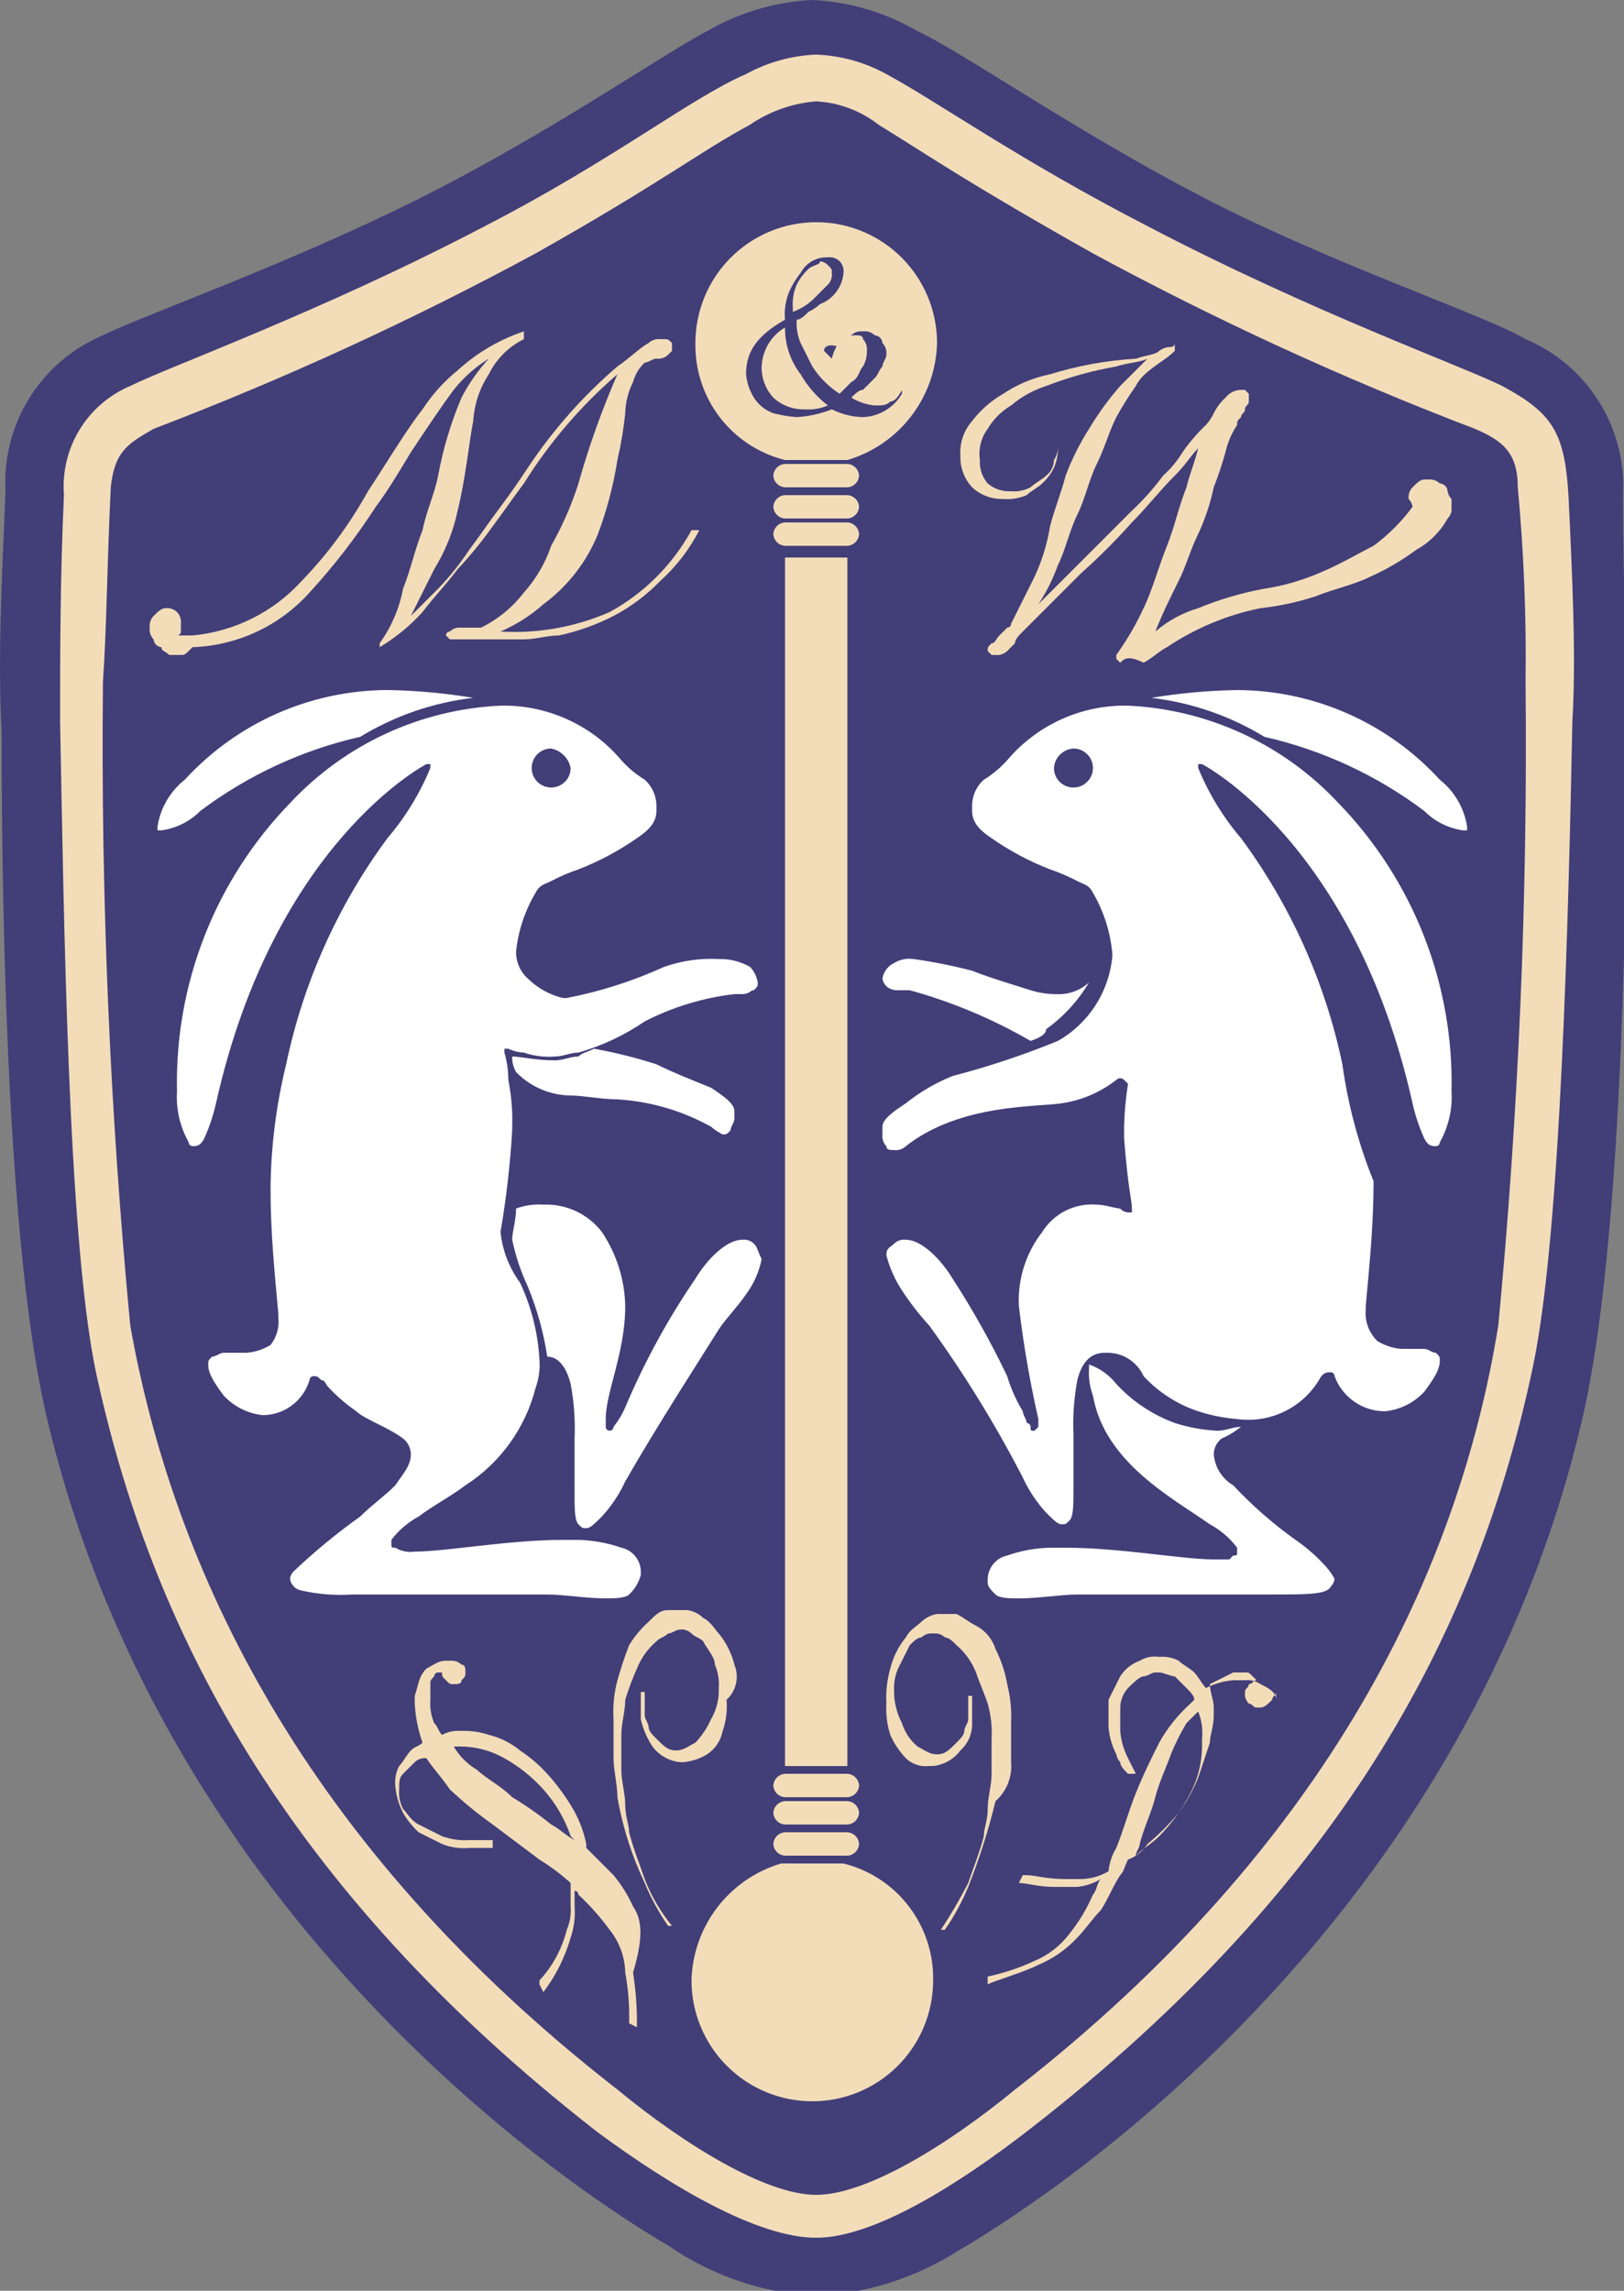
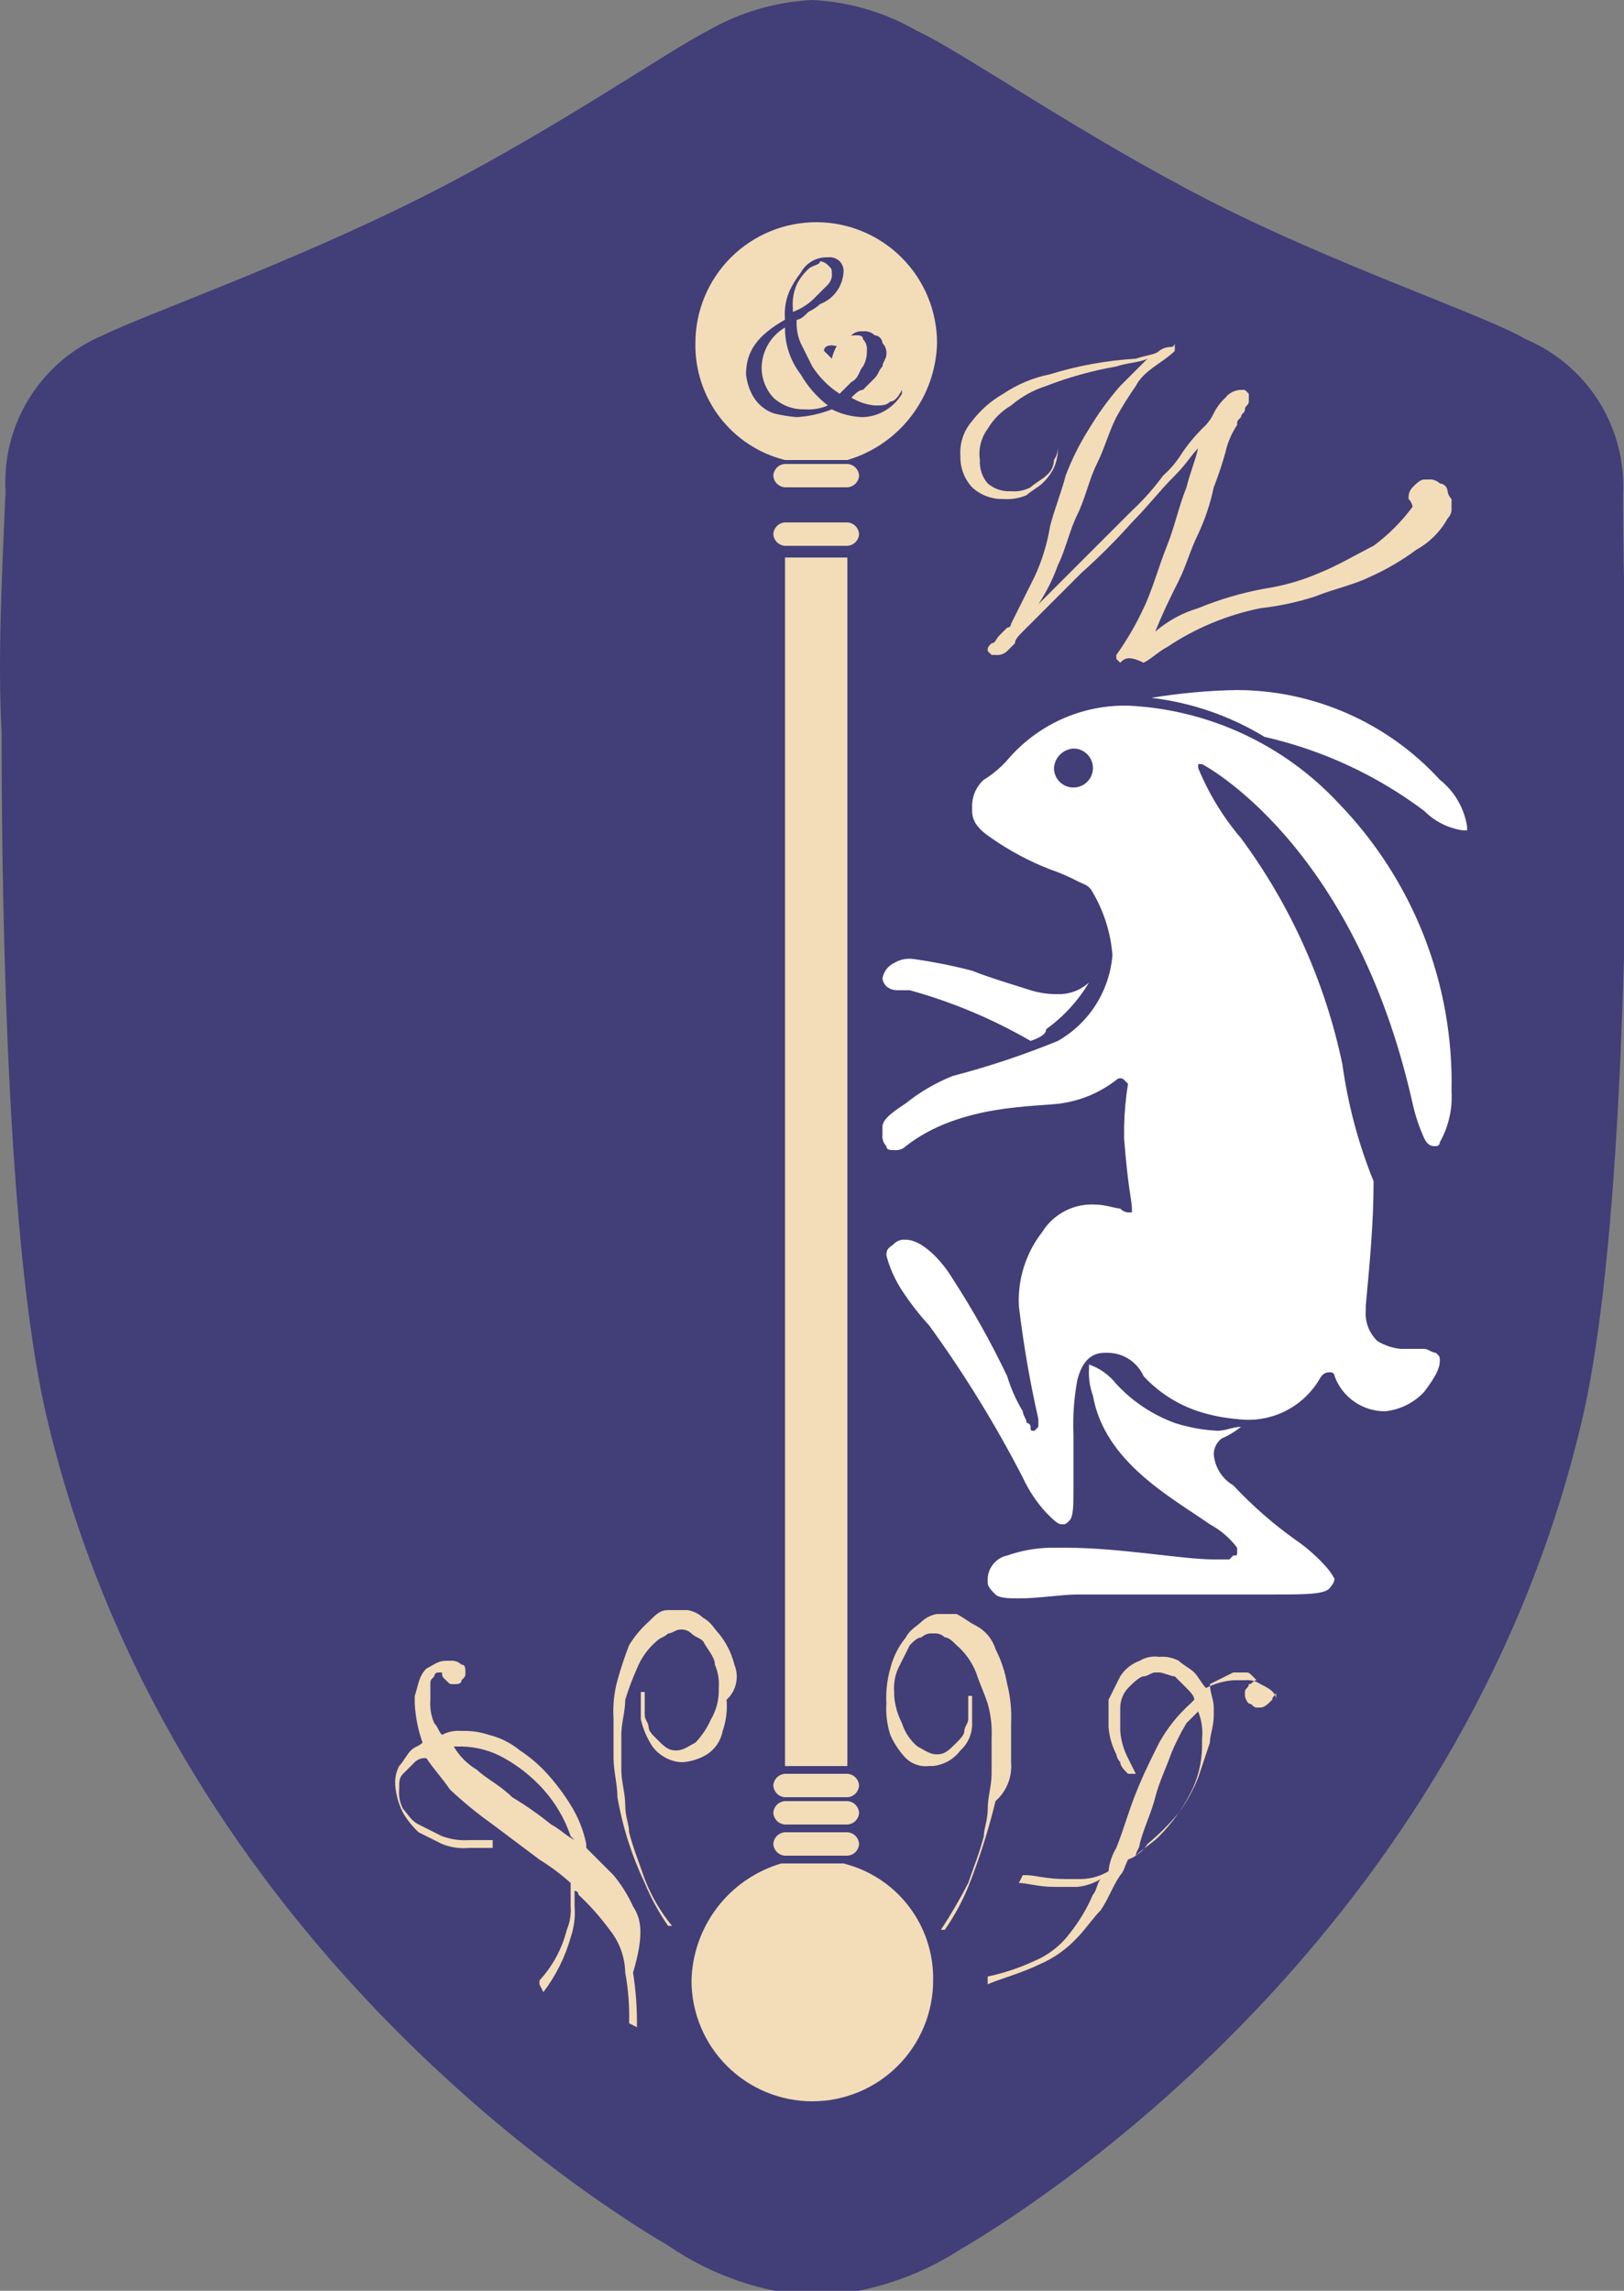
<svg xmlns="http://www.w3.org/2000/svg" width="39" height="55" viewBox="0 0 39 55" fill="none">
  <rect x="0" y="0" width="39" height="55" fill="#808080" stroke="none" />
  <g clip-path="url(#clip0_691_3753)">
    <path d="M19.601 55.13C20.834 55.063 22.027 54.676 23.064 54.007C25.779 52.416 35.326 45.864 38.041 33.883C38.883 30.046 39.07 22.838 39.07 17.69C39.07 15.912 38.977 14.134 38.977 11.887C39.02 11.098 38.819 10.315 38.4 9.644C37.981 8.974 37.365 8.45 36.636 8.143C35.7 7.582 32.05 6.365 28.961 4.774C25.872 3.182 23.064 1.217 22.035 0.749C21.265 0.3 20.398 0.043 19.508 0C18.617 0.043 17.75 0.3 16.98 0.749C16.044 1.217 13.236 3.182 10.054 4.774C6.872 6.365 3.408 7.582 2.472 8.05C1.744 8.356 1.128 8.88 0.709 9.551C0.29 10.221 0.089 11.004 0.132 11.794C0.039 14.04 -0.055 15.818 0.039 17.597C0.039 22.745 0.226 29.952 1.068 33.79C3.783 45.77 13.33 52.322 16.044 53.914C17.097 54.636 18.327 55.057 19.601 55.13Z" fill="#423E78" />
-     <path d="M15.108 38.283C15.015 38.376 14.734 38.376 14.547 38.376C14.079 38.376 13.517 38.283 13.143 38.283H8.463C8.055 38.31 7.645 38.279 7.246 38.189C7.175 38.179 7.109 38.146 7.059 38.095C7.008 38.045 6.975 37.979 6.965 37.908C6.972 37.836 7.005 37.77 7.059 37.721C7.558 37.248 8.09 36.81 8.65 36.411C8.931 36.13 9.212 35.943 9.492 35.662C9.68 35.381 9.867 35.194 9.867 34.913C9.865 34.841 9.848 34.769 9.815 34.705C9.783 34.64 9.737 34.583 9.68 34.539C9.305 34.258 8.744 34.071 8.556 33.883C8.319 33.72 8.099 33.532 7.901 33.322C7.808 33.228 7.808 33.135 7.714 33.135C7.62 33.041 7.62 33.041 7.527 33.041C7.502 33.041 7.478 33.051 7.461 33.068C7.443 33.086 7.433 33.11 7.433 33.135C7.361 33.377 7.213 33.59 7.011 33.742C6.809 33.894 6.563 33.976 6.31 33.977C5.952 33.939 5.619 33.773 5.374 33.509C5.093 33.135 5 32.947 5 32.76C5 32.667 5 32.667 5.093 32.573C5.187 32.573 5.28 32.479 5.374 32.479H5.936C6.134 32.46 6.326 32.396 6.497 32.292C6.643 32.107 6.711 31.872 6.684 31.637V31.543C6.591 30.514 6.497 29.578 6.497 28.548C6.505 27.539 6.631 26.534 6.872 25.553C7.283 23.589 8.113 21.738 9.305 20.124C9.735 19.62 10.083 19.052 10.335 18.439V18.346H10.241C10.241 18.346 6.591 20.218 5.187 26.489C5.122 26.779 5.028 27.061 4.906 27.331C4.812 27.519 4.719 27.519 4.625 27.519C4.6 27.519 4.576 27.509 4.559 27.491C4.541 27.474 4.532 27.45 4.532 27.425C4.322 27.055 4.225 26.632 4.251 26.208C4.221 24.931 4.446 23.662 4.912 22.472C5.378 21.283 6.076 20.199 6.965 19.282C8.28 17.871 10.094 17.032 12.02 16.942C12.57 16.93 13.117 17.042 13.619 17.269C14.121 17.495 14.566 17.831 14.921 18.252C15.084 18.435 15.274 18.593 15.483 18.72C15.574 18.803 15.647 18.904 15.695 19.017C15.744 19.13 15.767 19.252 15.764 19.375V19.469C15.764 19.75 15.576 19.937 15.296 20.124C14.859 20.429 14.388 20.68 13.892 20.873C13.666 20.949 13.447 21.043 13.236 21.154C13.049 21.247 12.956 21.247 12.862 21.435C12.607 21.863 12.447 22.342 12.394 22.839C12.39 22.962 12.414 23.084 12.462 23.197C12.511 23.31 12.583 23.411 12.675 23.494C12.908 23.723 13.199 23.885 13.517 23.962H13.611C14.417 23.805 15.203 23.554 15.951 23.213C16.371 23.066 16.816 23.002 17.261 23.026C17.523 23.019 17.782 23.084 18.01 23.213C18.109 23.316 18.174 23.447 18.197 23.587C18.197 23.681 18.197 23.681 18.104 23.775C18.01 23.775 18.01 23.868 17.823 23.868H17.636C16.885 23.956 16.155 24.178 15.483 24.523C14.996 24.856 14.459 25.109 13.892 25.272C13.704 25.272 13.517 25.366 13.33 25.366C13.076 25.387 12.822 25.355 12.581 25.272C12.451 25.267 12.324 25.235 12.207 25.179H12.113V25.272C12.176 25.485 12.207 25.706 12.207 25.927C12.281 26.297 12.312 26.674 12.3 27.051V27.144C12.252 27.96 12.158 28.772 12.02 29.578C12.065 30.018 12.226 30.438 12.488 30.795C12.764 31.382 12.923 32.018 12.956 32.667C12.971 32.889 12.939 33.112 12.862 33.322C12.617 34.287 12.014 35.123 11.177 35.662C10.803 35.943 10.428 36.13 10.054 36.411C9.798 36.549 9.574 36.74 9.399 36.972V37.066C9.399 37.159 9.399 37.159 9.492 37.159C9.633 37.244 9.798 37.278 9.96 37.253C10.709 37.253 12.207 36.972 13.517 36.972H13.892C14.242 36.981 14.59 37.044 14.921 37.159C15.051 37.187 15.167 37.258 15.252 37.36C15.337 37.461 15.385 37.589 15.389 37.721V37.815C15.341 37.994 15.243 38.156 15.108 38.283ZM4.438 18.72C4.086 18.999 3.852 19.4 3.783 19.843V19.937H3.876C4.231 19.888 4.56 19.723 4.812 19.469C5.952 18.613 7.26 18.006 8.65 17.691C9.477 17.187 10.403 16.867 11.364 16.755C10.684 16.642 9.995 16.579 9.305 16.567C8.389 16.571 7.484 16.764 6.646 17.134C5.808 17.505 5.057 18.045 4.438 18.72ZM15.764 25.553C15.273 25.395 14.773 25.27 14.266 25.179C14.079 25.272 13.985 25.272 13.892 25.366C13.704 25.366 13.517 25.459 13.33 25.459C12.862 25.459 12.488 25.366 12.3 25.366C12.296 25.497 12.329 25.627 12.394 25.74C12.564 25.916 12.768 26.056 12.993 26.152C13.218 26.249 13.46 26.3 13.704 26.302C13.985 26.302 14.453 26.395 14.828 26.395C15.616 26.443 16.384 26.667 17.074 27.051C17.159 27.125 17.254 27.187 17.355 27.238C17.448 27.238 17.448 27.238 17.542 27.144C17.542 27.051 17.636 26.957 17.636 26.863V26.676C17.636 26.489 17.355 26.302 17.074 26.115C16.606 25.927 16.138 25.74 15.764 25.553ZM18.104 29.859C18.067 29.823 18.022 29.796 17.974 29.78C17.925 29.764 17.874 29.759 17.823 29.765C17.448 29.765 16.98 30.233 16.7 30.701C16.036 31.672 15.472 32.707 15.015 33.79C14.943 33.958 14.848 34.115 14.734 34.258C14.734 34.283 14.724 34.306 14.707 34.324C14.689 34.342 14.665 34.351 14.64 34.351C14.616 34.351 14.592 34.342 14.574 34.324C14.557 34.306 14.547 34.283 14.547 34.258V34.071C14.547 33.415 15.015 32.479 15.015 31.356C15.002 30.722 14.807 30.105 14.453 29.578C14.289 29.364 14.075 29.193 13.831 29.079C13.587 28.965 13.319 28.912 13.049 28.923C12.827 28.907 12.603 28.939 12.394 29.016C12.394 29.297 12.3 29.578 12.3 29.765C12.381 30.153 12.506 30.53 12.675 30.888C12.898 31.429 13.055 31.995 13.143 32.573C13.424 32.573 13.611 32.854 13.704 33.228C13.785 33.66 13.817 34.1 13.798 34.539V35.849C13.798 36.223 13.798 36.504 13.892 36.598C13.985 36.691 13.985 36.691 14.079 36.691C14.172 36.691 14.266 36.598 14.453 36.411C14.683 36.161 14.873 35.877 15.015 35.568C15.764 34.258 16.793 32.667 17.261 31.918C17.448 31.637 17.729 31.356 17.916 31.075C18.102 30.826 18.229 30.538 18.291 30.233C18.197 30.046 18.197 29.952 18.104 29.859ZM13.236 17.971C13.144 17.971 13.053 17.999 12.976 18.05C12.899 18.102 12.839 18.175 12.804 18.26C12.768 18.346 12.759 18.44 12.777 18.531C12.795 18.622 12.84 18.705 12.905 18.77C12.971 18.836 13.054 18.88 13.145 18.898C13.236 18.916 13.33 18.907 13.415 18.872C13.501 18.836 13.574 18.776 13.626 18.699C13.677 18.622 13.704 18.532 13.704 18.439C13.681 18.324 13.624 18.218 13.541 18.135C13.457 18.052 13.352 17.995 13.236 17.971Z" fill="white" />
    <path d="M24.749 24.992C23.838 24.464 22.863 24.055 21.847 23.775H21.567C21.465 23.78 21.364 23.747 21.286 23.681C21.235 23.631 21.202 23.565 21.192 23.494C21.205 23.414 21.237 23.338 21.286 23.272C21.335 23.207 21.399 23.155 21.473 23.12C21.613 23.035 21.779 23.002 21.941 23.026C22.414 23.093 22.883 23.186 23.345 23.307C23.813 23.494 24.468 23.681 24.749 23.775C24.961 23.841 25.182 23.872 25.404 23.869C25.681 23.876 25.949 23.775 26.153 23.588C25.89 24.029 25.54 24.411 25.123 24.711C25.123 24.805 25.03 24.898 24.749 24.992ZM32.237 25.553C31.826 23.59 30.995 21.738 29.803 20.125C29.373 19.621 29.026 19.052 28.774 18.44V18.346H28.867C28.867 18.346 32.518 20.218 33.922 26.489C33.986 26.779 34.08 27.061 34.203 27.332C34.296 27.519 34.39 27.519 34.483 27.519C34.508 27.519 34.532 27.509 34.55 27.492C34.567 27.474 34.577 27.45 34.577 27.425C34.786 27.055 34.883 26.633 34.858 26.209C34.887 24.932 34.662 23.662 34.196 22.473C33.73 21.284 33.032 20.199 32.143 19.282C30.829 17.872 29.015 17.032 27.089 16.942C26.538 16.931 25.992 17.042 25.49 17.269C24.988 17.496 24.543 17.832 24.187 18.253C24.024 18.436 23.835 18.593 23.626 18.721C23.534 18.803 23.462 18.904 23.413 19.017C23.365 19.131 23.341 19.253 23.345 19.376V19.47C23.345 19.75 23.532 19.938 23.813 20.125C24.249 20.429 24.721 20.681 25.217 20.873C25.442 20.95 25.661 21.044 25.872 21.154C26.059 21.248 26.153 21.248 26.247 21.435C26.514 21.892 26.674 22.404 26.715 22.933C26.68 23.357 26.543 23.766 26.315 24.125C26.087 24.484 25.774 24.782 25.404 24.992C24.581 25.329 23.737 25.61 22.877 25.834C22.472 25.996 22.094 26.217 21.754 26.489C21.473 26.677 21.192 26.864 21.192 27.051V27.238C21.186 27.289 21.191 27.341 21.207 27.389C21.223 27.438 21.25 27.482 21.286 27.519C21.286 27.613 21.379 27.613 21.473 27.613C21.524 27.619 21.575 27.614 21.624 27.598C21.672 27.581 21.717 27.555 21.754 27.519C23.064 26.489 24.936 26.583 25.498 26.489C25.976 26.419 26.427 26.225 26.808 25.928C26.82 25.915 26.835 25.905 26.851 25.898C26.867 25.892 26.884 25.888 26.902 25.888C26.919 25.888 26.936 25.892 26.953 25.898C26.969 25.905 26.983 25.915 26.995 25.928L27.089 26.021C27.034 26.362 27.003 26.706 26.995 27.051V27.332C27.089 28.549 27.183 28.829 27.183 29.017V29.11H27.089C27.017 29.104 26.95 29.07 26.902 29.017C26.808 29.017 26.527 28.923 26.34 28.923C26.082 28.901 25.824 28.951 25.593 29.066C25.361 29.182 25.167 29.359 25.03 29.578C24.635 30.084 24.436 30.716 24.468 31.357C24.576 32.269 24.732 33.175 24.936 34.071V34.258L24.843 34.352C24.749 34.352 24.749 34.352 24.749 34.258C24.749 34.233 24.739 34.21 24.721 34.192C24.704 34.175 24.68 34.165 24.655 34.165C24.655 34.071 24.562 33.977 24.562 33.884C24.402 33.62 24.276 33.337 24.187 33.041C23.802 32.234 23.365 31.452 22.877 30.701C22.596 30.233 22.128 29.765 21.754 29.765C21.703 29.759 21.651 29.764 21.603 29.78C21.554 29.797 21.51 29.824 21.473 29.859C21.379 29.953 21.286 29.953 21.286 30.14C21.364 30.439 21.491 30.723 21.66 30.982C21.855 31.28 22.075 31.562 22.315 31.825C23.155 32.983 23.906 34.203 24.562 35.475C24.704 35.783 24.893 36.068 25.123 36.318C25.311 36.505 25.404 36.598 25.498 36.598C25.591 36.598 25.591 36.598 25.685 36.505C25.779 36.411 25.779 36.13 25.779 35.756V34.446C25.76 34.007 25.791 33.567 25.872 33.135C25.966 32.761 26.153 32.48 26.527 32.48H26.621C26.8 32.484 26.974 32.539 27.123 32.639C27.272 32.738 27.39 32.878 27.463 33.041C27.822 33.428 28.273 33.718 28.774 33.884C29.077 33.982 29.392 34.045 29.71 34.071C30.093 34.123 30.483 34.062 30.832 33.896C31.181 33.73 31.474 33.465 31.675 33.135C31.769 32.948 31.863 32.948 31.956 32.948C31.981 32.948 32.005 32.958 32.022 32.975C32.04 32.993 32.05 33.017 32.05 33.041C32.141 33.29 32.307 33.504 32.525 33.655C32.743 33.806 33.002 33.886 33.267 33.884C33.625 33.846 33.957 33.68 34.203 33.416C34.483 33.041 34.577 32.854 34.577 32.667C34.577 32.574 34.577 32.574 34.483 32.48C34.39 32.48 34.296 32.386 34.203 32.386H33.641C33.442 32.367 33.25 32.303 33.079 32.199C32.979 32.103 32.902 31.986 32.853 31.857C32.805 31.727 32.786 31.588 32.798 31.45V31.357C32.892 30.327 32.986 29.391 32.986 28.361C32.621 27.46 32.37 26.517 32.237 25.553ZM34.577 18.721C34.929 19 35.162 19.401 35.232 19.844V19.938H35.139C34.784 19.888 34.455 19.724 34.203 19.47C33.063 18.613 31.755 18.007 30.365 17.691C29.538 17.187 28.612 16.868 27.651 16.755C28.331 16.642 29.02 16.579 29.71 16.568C30.626 16.571 31.531 16.764 32.369 17.135C33.206 17.505 33.958 18.045 34.577 18.721ZM25.217 37.16C24.866 37.168 24.519 37.231 24.187 37.347C24.058 37.375 23.941 37.446 23.857 37.547C23.772 37.649 23.723 37.776 23.719 37.909V38.002C23.719 38.096 23.813 38.19 23.907 38.283C24 38.377 24.281 38.377 24.468 38.377C24.936 38.377 25.498 38.283 25.872 38.283H30.552C31.395 38.283 31.863 38.283 31.956 38.096C32.007 38.045 32.04 37.98 32.05 37.909C31.975 37.771 31.88 37.645 31.769 37.534C31.571 37.324 31.351 37.136 31.114 36.973C30.572 36.587 30.071 36.148 29.616 35.662C29.484 35.584 29.372 35.476 29.29 35.345C29.209 35.215 29.16 35.067 29.148 34.913C29.149 34.841 29.167 34.77 29.199 34.705C29.232 34.64 29.278 34.584 29.335 34.539C29.503 34.467 29.66 34.372 29.803 34.258C29.616 34.258 29.429 34.352 29.242 34.352C28.892 34.335 28.546 34.272 28.212 34.165C27.677 33.968 27.195 33.648 26.808 33.229C26.639 33.013 26.412 32.851 26.153 32.761V32.854C26.138 33.077 26.17 33.3 26.247 33.51C26.527 35.101 28.119 35.943 29.055 36.598C29.311 36.736 29.534 36.928 29.71 37.16V37.254C29.71 37.347 29.71 37.347 29.616 37.347L29.523 37.441H29.148C28.399 37.441 26.902 37.16 25.591 37.16H25.217ZM25.779 17.972C25.871 17.972 25.962 17.999 26.038 18.051C26.116 18.102 26.175 18.175 26.211 18.261C26.246 18.346 26.256 18.44 26.238 18.531C26.219 18.622 26.175 18.705 26.109 18.771C26.044 18.836 25.961 18.881 25.87 18.899C25.779 18.917 25.685 18.908 25.599 18.872C25.514 18.837 25.441 18.777 25.389 18.7C25.338 18.623 25.311 18.532 25.311 18.44C25.318 18.318 25.37 18.204 25.456 18.118C25.543 18.032 25.657 17.98 25.779 17.972Z" fill="white" />
    <path d="M18.852 13.386H20.349V42.402H18.852V13.386Z" fill="#F3DDB9" />
    <path d="M18.852 43.806C18.779 43.801 18.71 43.771 18.658 43.719C18.607 43.667 18.576 43.598 18.571 43.525C18.576 43.452 18.607 43.383 18.658 43.331C18.71 43.279 18.779 43.248 18.852 43.244H20.35C20.423 43.248 20.492 43.279 20.544 43.331C20.595 43.383 20.626 43.452 20.631 43.525C20.626 43.598 20.595 43.667 20.544 43.719C20.492 43.771 20.423 43.801 20.35 43.806H18.852Z" fill="#F3DDB9" />
    <path d="M18.852 43.15C18.779 43.146 18.71 43.115 18.658 43.063C18.607 43.011 18.576 42.942 18.571 42.869C18.576 42.796 18.607 42.727 18.658 42.675C18.71 42.624 18.779 42.593 18.852 42.588H20.35C20.423 42.593 20.492 42.624 20.544 42.675C20.595 42.727 20.626 42.796 20.631 42.869C20.626 42.942 20.595 43.011 20.544 43.063C20.492 43.115 20.423 43.146 20.35 43.15H18.852Z" fill="#F3DDB9" />
    <path d="M18.852 44.554C18.779 44.55 18.71 44.519 18.658 44.467C18.607 44.415 18.576 44.346 18.571 44.273C18.576 44.2 18.607 44.131 18.658 44.079C18.71 44.027 18.779 43.996 18.852 43.992H20.35C20.423 43.996 20.492 44.027 20.544 44.079C20.595 44.131 20.626 44.2 20.631 44.273C20.626 44.346 20.595 44.415 20.544 44.467C20.492 44.519 20.423 44.55 20.35 44.554H18.852Z" fill="#F3DDB9" />
    <path d="M20.256 44.741C20.88 44.896 21.433 45.258 21.824 45.769C22.215 46.279 22.421 46.907 22.409 47.549C22.409 48.319 22.104 49.057 21.559 49.601C21.015 50.145 20.277 50.451 19.508 50.451C18.738 50.451 18 50.145 17.456 49.601C16.912 49.057 16.606 48.319 16.606 47.549C16.622 46.914 16.839 46.3 17.226 45.795C17.612 45.291 18.149 44.922 18.759 44.741H20.256Z" fill="#F3DDB9" />
-     <path d="M18.852 12.449C18.779 12.445 18.71 12.414 18.658 12.362C18.607 12.311 18.576 12.242 18.571 12.168C18.576 12.095 18.607 12.026 18.658 11.975C18.71 11.923 18.779 11.892 18.852 11.888H20.35C20.423 11.892 20.492 11.923 20.544 11.975C20.595 12.026 20.626 12.095 20.631 12.168C20.626 12.242 20.595 12.311 20.544 12.362C20.492 12.414 20.423 12.445 20.35 12.449H18.852Z" fill="#F3DDB9" />
    <path d="M18.852 13.105C18.779 13.1 18.71 13.069 18.658 13.018C18.607 12.966 18.576 12.897 18.571 12.824C18.576 12.751 18.607 12.682 18.658 12.63C18.71 12.578 18.779 12.547 18.852 12.543H20.35C20.423 12.547 20.492 12.578 20.544 12.63C20.595 12.682 20.626 12.751 20.631 12.824C20.626 12.897 20.595 12.966 20.544 13.018C20.492 13.069 20.423 13.1 20.35 13.105H18.852Z" fill="#F3DDB9" />
    <path d="M18.852 11.7C18.779 11.696 18.71 11.665 18.658 11.613C18.607 11.562 18.576 11.493 18.571 11.419C18.576 11.346 18.607 11.277 18.658 11.226C18.71 11.174 18.779 11.143 18.852 11.139H20.35C20.423 11.143 20.492 11.174 20.544 11.226C20.595 11.277 20.626 11.346 20.631 11.419C20.626 11.493 20.595 11.562 20.544 11.613C20.492 11.665 20.423 11.696 20.35 11.7H18.852Z" fill="#F3DDB9" />
-     <path d="M4.344 15.725H4.063C3.97 15.631 3.876 15.631 3.876 15.538C3.828 15.534 3.782 15.514 3.747 15.479C3.713 15.445 3.692 15.399 3.689 15.351C3.653 15.314 3.627 15.269 3.61 15.221C3.594 15.172 3.589 15.12 3.595 15.07C3.589 15.019 3.594 14.967 3.61 14.919C3.627 14.87 3.653 14.826 3.689 14.789C3.783 14.695 3.876 14.602 3.97 14.602C4.021 14.595 4.072 14.601 4.121 14.617C4.169 14.633 4.214 14.66 4.251 14.695C4.286 14.732 4.313 14.777 4.329 14.825C4.345 14.874 4.351 14.925 4.344 14.976V15.163C4.344 15.188 4.334 15.212 4.317 15.229C4.299 15.247 4.275 15.257 4.251 15.257H4.625C5.632 15.163 6.567 14.695 7.246 13.947C7.869 13.302 8.404 12.578 8.837 11.794C9.211 11.232 9.773 10.296 10.147 9.828C10.377 9.474 10.662 9.158 10.99 8.892C11.449 8.473 11.991 8.154 12.581 7.956V8.143C12.214 8.323 11.918 8.619 11.739 8.986C11.518 9.321 11.389 9.708 11.364 10.109C11.271 10.577 11.177 11.513 10.99 12.262C10.885 12.758 10.695 13.233 10.428 13.666L9.867 14.789L10.522 14.134C10.8 13.845 11.05 13.532 11.271 13.198C11.551 12.823 11.739 12.543 12.019 12.168C12.3 11.794 12.487 11.513 12.675 11.232C13.277 10.325 14.001 9.506 14.827 8.798C15.108 8.611 15.389 8.33 15.576 8.237C15.613 8.201 15.657 8.174 15.706 8.158C15.755 8.142 15.806 8.137 15.857 8.143H15.951C16.044 8.143 16.044 8.143 16.138 8.237V8.424L16.044 8.518C16.007 8.553 15.963 8.58 15.914 8.596C15.866 8.612 15.814 8.618 15.763 8.611C15.67 8.611 15.576 8.705 15.483 8.705C15.348 8.832 15.25 8.994 15.202 9.173C15.085 9.406 15.021 9.661 15.015 9.922C14.976 10.3 14.913 10.675 14.827 11.045C14.731 11.652 14.575 12.248 14.359 12.823C14.086 13.495 13.633 14.078 13.049 14.508C12.743 14.78 12.395 15.001 12.019 15.163C12.918 15.216 13.816 15.056 14.64 14.695C15.47 14.242 16.152 13.559 16.606 12.73H16.793C16.558 13.189 16.241 13.602 15.857 13.947C15.53 14.286 15.151 14.57 14.734 14.789C14.319 15.001 13.879 15.158 13.423 15.257C13.143 15.257 12.862 15.351 12.581 15.351H10.803L10.709 15.257C10.709 15.232 10.719 15.208 10.736 15.191C10.754 15.173 10.778 15.163 10.803 15.163C10.853 15.112 10.919 15.079 10.99 15.07H11.551C11.955 14.872 12.307 14.583 12.581 14.227C12.873 13.901 13.096 13.519 13.236 13.104C13.506 12.629 13.726 12.127 13.891 11.607C14.143 10.713 14.456 9.837 14.827 8.986C13.951 9.742 13.194 10.625 12.581 11.607C12.3 11.981 12.113 12.262 11.832 12.636C11.575 12.998 11.293 13.342 10.99 13.666C10.709 14.04 10.428 14.321 10.147 14.695C9.848 15.025 9.501 15.309 9.118 15.538V15.444C9.399 15.054 9.591 14.606 9.679 14.134C9.867 13.666 9.96 13.198 10.147 12.73C10.241 12.262 10.428 11.887 10.522 11.419C10.639 10.777 10.828 10.149 11.083 9.547C11.259 9.208 11.48 8.893 11.739 8.611C11.416 8.81 11.131 9.063 10.896 9.36C10.615 9.734 10.241 10.296 9.867 10.858C9.586 11.326 9.305 11.794 9.024 12.168C8.552 12.898 8.02 13.587 7.433 14.227C7.077 14.624 6.645 14.944 6.163 15.169C5.68 15.395 5.157 15.52 4.625 15.538C4.438 15.725 4.438 15.725 4.344 15.725Z" fill="#F3DDB9" />
    <path d="M26.901 15.912L26.808 15.819V15.725C27.061 15.372 27.28 14.996 27.463 14.602C27.65 14.228 27.837 13.572 28.025 13.104C28.212 12.636 28.305 12.168 28.493 11.7C28.586 11.326 28.68 11.139 28.773 10.764C28.586 10.952 28.493 11.139 28.212 11.42C27.837 11.794 27.557 12.168 27.182 12.543C26.8 12.972 26.394 13.378 25.965 13.76L24.842 14.883L24.561 15.164C24.468 15.257 24.374 15.351 24.374 15.444L24.187 15.632C24.15 15.667 24.106 15.694 24.057 15.71C24.009 15.726 23.957 15.732 23.906 15.725H23.813L23.719 15.632C23.719 15.538 23.719 15.538 23.813 15.444C23.906 15.444 23.906 15.351 24 15.257L24.187 15.07C24.212 15.07 24.236 15.06 24.253 15.043C24.271 15.025 24.281 15.001 24.281 14.976L24.842 13.853C25.023 13.467 25.148 13.057 25.217 12.636C25.31 12.262 25.497 11.794 25.591 11.42C25.74 11.027 25.928 10.651 26.153 10.296C26.371 9.932 26.622 9.587 26.901 9.267L27.557 8.612C27.369 8.705 27.089 8.705 26.808 8.799C26.232 8.899 25.668 9.056 25.123 9.267C24.814 9.366 24.528 9.525 24.281 9.735C24.049 9.872 23.856 10.065 23.719 10.296C23.64 10.403 23.583 10.524 23.551 10.652C23.519 10.781 23.512 10.914 23.532 11.045C23.519 11.25 23.586 11.451 23.719 11.607C23.875 11.74 24.076 11.807 24.281 11.794C24.442 11.809 24.605 11.776 24.749 11.7C24.842 11.607 25.029 11.513 25.123 11.42C25.18 11.375 25.227 11.318 25.259 11.254C25.291 11.189 25.309 11.118 25.31 11.045C25.385 10.935 25.418 10.803 25.404 10.671C25.419 10.863 25.387 11.056 25.31 11.232C25.24 11.373 25.145 11.5 25.029 11.607C24.936 11.7 24.749 11.794 24.655 11.888C24.478 11.964 24.285 11.996 24.093 11.981C23.817 11.989 23.548 11.888 23.345 11.7C23.157 11.497 23.056 11.228 23.064 10.952C23.052 10.8 23.071 10.647 23.119 10.502C23.168 10.357 23.244 10.224 23.345 10.109C23.548 9.843 23.803 9.621 24.093 9.454C24.434 9.226 24.815 9.067 25.217 8.986C25.886 8.779 26.577 8.654 27.276 8.612C27.557 8.518 27.744 8.518 27.837 8.425C27.918 8.363 28.017 8.33 28.118 8.331C28.131 8.331 28.143 8.328 28.154 8.324C28.166 8.319 28.176 8.312 28.184 8.303C28.193 8.295 28.2 8.284 28.205 8.273C28.209 8.262 28.212 8.25 28.212 8.237V8.425C27.931 8.705 27.463 8.893 27.276 9.267C27.107 9.508 26.951 9.758 26.808 10.016C26.621 10.39 26.527 10.764 26.34 11.139C26.153 11.513 26.059 11.981 25.872 12.356C25.685 12.73 25.591 13.198 25.404 13.572C25.286 13.902 25.129 14.216 24.936 14.508L25.497 13.947L26.34 13.104L27.182 12.262C27.458 12.005 27.708 11.723 27.931 11.42C28.114 11.257 28.272 11.067 28.399 10.858C28.563 10.62 28.751 10.401 28.961 10.203C29.037 10.119 29.1 10.024 29.148 9.922C29.218 9.781 29.313 9.654 29.429 9.548C29.473 9.491 29.53 9.444 29.595 9.412C29.66 9.379 29.731 9.362 29.803 9.361H29.897L29.99 9.454V9.641C29.99 9.735 29.897 9.735 29.897 9.829C29.897 9.922 29.803 9.922 29.803 10.016C29.709 10.109 29.709 10.109 29.709 10.203C29.577 10.402 29.482 10.624 29.429 10.858C29.35 11.144 29.256 11.425 29.148 11.7C29.066 12.088 28.94 12.464 28.773 12.824C28.586 13.198 28.493 13.572 28.305 13.947C28.118 14.321 27.931 14.696 27.744 15.164C28.044 14.906 28.395 14.715 28.773 14.602C29.286 14.391 29.819 14.234 30.365 14.134C30.816 14.066 31.256 13.94 31.675 13.76C32.143 13.572 32.611 13.292 32.986 13.104C33.343 12.841 33.658 12.526 33.922 12.168C33.912 12.098 33.879 12.032 33.828 11.981C33.822 11.931 33.827 11.879 33.843 11.83C33.859 11.782 33.886 11.737 33.922 11.7C34.015 11.607 34.109 11.513 34.202 11.513H34.296C34.347 11.507 34.398 11.512 34.447 11.528C34.495 11.544 34.54 11.571 34.577 11.607C34.625 11.61 34.671 11.631 34.706 11.665C34.74 11.7 34.761 11.745 34.764 11.794C34.774 11.865 34.807 11.931 34.858 11.981V12.262C34.848 12.333 34.815 12.399 34.764 12.449C34.59 12.764 34.33 13.024 34.015 13.198C33.666 13.457 33.289 13.677 32.892 13.853C32.517 14.04 32.05 14.134 31.581 14.321C31.155 14.459 30.716 14.553 30.271 14.602C29.468 14.764 28.705 15.082 28.025 15.538C27.837 15.632 27.65 15.819 27.463 15.912C27.089 15.725 26.995 15.819 26.901 15.912Z" fill="#F3DDB9" />
    <path d="M15.202 45.771C15.08 45.502 14.923 45.25 14.734 45.022L14.079 44.367V44.273C14.011 43.941 13.884 43.624 13.704 43.337C13.54 43.071 13.352 42.821 13.143 42.589C12.948 42.375 12.728 42.186 12.487 42.027C12.269 41.848 12.013 41.72 11.739 41.653C11.528 41.582 11.306 41.55 11.083 41.559C10.922 41.544 10.759 41.577 10.615 41.653C10.522 41.559 10.522 41.465 10.428 41.372C10.352 41.195 10.32 41.002 10.335 40.81V40.436C10.335 40.342 10.335 40.342 10.428 40.249C10.428 40.224 10.438 40.2 10.456 40.182C10.473 40.165 10.497 40.155 10.522 40.155H10.615C10.615 40.249 10.615 40.249 10.709 40.342C10.803 40.436 10.803 40.436 10.896 40.436C10.99 40.436 11.083 40.436 11.083 40.342C11.177 40.249 11.177 40.249 11.177 40.155C11.177 40.061 11.177 39.968 11.083 39.968C11.046 39.932 11.002 39.905 10.954 39.889C10.905 39.873 10.853 39.868 10.803 39.874H10.709C10.522 39.874 10.428 39.968 10.241 40.061C10.054 40.249 10.054 40.436 9.96 40.717V40.904C9.977 41.223 10.04 41.538 10.147 41.84C10.054 41.933 9.96 41.933 9.867 42.027C9.773 42.121 9.679 42.308 9.586 42.401C9.51 42.545 9.478 42.708 9.492 42.869C9.511 43.098 9.574 43.321 9.679 43.525C9.78 43.698 9.907 43.856 10.054 43.993L10.615 44.273C10.823 44.357 11.048 44.389 11.271 44.367H11.832V44.18H11.271C11.048 44.195 10.825 44.163 10.615 44.086L10.054 43.805C9.867 43.712 9.773 43.525 9.679 43.431C9.604 43.287 9.571 43.125 9.586 42.963C9.586 42.776 9.586 42.682 9.679 42.589L9.96 42.308C9.997 42.272 10.041 42.245 10.09 42.229C10.139 42.213 10.19 42.208 10.241 42.214C10.428 42.495 10.615 42.682 10.803 42.963C11.127 43.267 11.471 43.548 11.832 43.805L12.955 44.648C13.221 44.812 13.472 45 13.704 45.209V45.771C13.719 45.963 13.687 46.156 13.611 46.333C13.498 46.787 13.273 47.206 12.955 47.549V47.643L13.049 47.83C13.347 47.438 13.569 46.993 13.704 46.52C13.787 46.279 13.819 46.024 13.798 45.771V45.397C13.81 45.397 13.822 45.399 13.834 45.404C13.845 45.408 13.855 45.415 13.864 45.424C13.873 45.433 13.88 45.443 13.884 45.454C13.889 45.466 13.891 45.478 13.891 45.49C14.167 45.747 14.417 46.029 14.64 46.333C14.875 46.625 15.007 46.987 15.015 47.362C15.089 47.763 15.12 48.171 15.108 48.579L15.295 48.673C15.302 48.234 15.271 47.795 15.202 47.362C15.483 46.426 15.389 46.052 15.202 45.771ZM13.798 44.18C13.611 44.086 13.423 43.899 13.236 43.805C12.94 43.565 12.627 43.346 12.3 43.15C12.019 42.869 11.645 42.682 11.458 42.495C11.226 42.358 11.033 42.165 10.896 41.933H11.083C11.445 41.938 11.799 42.035 12.113 42.214C12.464 42.411 12.78 42.664 13.049 42.963C13.341 43.289 13.564 43.671 13.704 44.086L13.798 44.18Z" fill="#F3DDB9" />
    <path d="M17.636 39.968C17.569 39.694 17.441 39.438 17.261 39.219C17.168 39.126 17.074 38.938 16.887 38.845C16.784 38.746 16.653 38.681 16.512 38.658H16.044C15.857 38.658 15.764 38.751 15.576 38.938C15.393 39.102 15.236 39.291 15.108 39.5C15.001 39.776 14.907 40.057 14.828 40.343C14.745 40.647 14.714 40.964 14.734 41.279V42.215C14.734 42.495 14.828 42.87 14.828 43.151C14.951 43.864 15.172 44.556 15.483 45.21C15.632 45.572 15.821 45.917 16.044 46.239H16.138C15.862 45.902 15.641 45.523 15.483 45.116C15.389 44.835 15.202 44.367 15.108 43.993C15.108 43.806 15.015 43.618 15.015 43.338C15.015 43.057 14.921 42.776 14.921 42.495V41.653C14.921 41.372 15.015 41.091 15.015 40.81C15.093 40.555 15.187 40.305 15.296 40.062C15.396 39.809 15.557 39.584 15.764 39.407C15.857 39.313 15.951 39.313 16.044 39.219C16.138 39.219 16.232 39.126 16.325 39.126C16.376 39.119 16.428 39.124 16.476 39.141C16.525 39.157 16.569 39.184 16.606 39.219C16.7 39.313 16.793 39.313 16.887 39.407C16.98 39.594 17.168 39.781 17.168 39.968C17.244 40.145 17.276 40.338 17.261 40.53V40.623C17.256 40.854 17.191 41.08 17.074 41.279C16.983 41.486 16.856 41.676 16.7 41.84C16.512 41.934 16.419 42.027 16.232 42.027C16.044 42.027 15.951 41.934 15.764 41.746C15.67 41.653 15.576 41.559 15.576 41.466C15.576 41.372 15.483 41.279 15.483 41.185V40.623H15.389V41.279C15.442 41.512 15.537 41.734 15.67 41.934C15.748 42.038 15.846 42.125 15.959 42.189C16.071 42.253 16.196 42.294 16.325 42.308H16.419C16.618 42.289 16.81 42.225 16.98 42.121C17.077 42.057 17.161 41.975 17.225 41.878C17.289 41.782 17.334 41.673 17.355 41.559C17.438 41.319 17.47 41.064 17.448 40.81C17.563 40.707 17.642 40.57 17.675 40.419C17.709 40.268 17.695 40.111 17.636 39.968Z" fill="#F3DDB9" />
    <path d="M30.646 40.81C30.646 40.623 30.459 40.529 30.271 40.435C30.161 40.361 30.029 40.328 29.897 40.342H29.616C29.387 40.36 29.165 40.424 28.961 40.529C28.867 40.435 28.774 40.248 28.68 40.155C28.586 40.061 28.399 39.968 28.306 39.874C28.162 39.798 27.999 39.766 27.838 39.78C27.675 39.756 27.51 39.789 27.37 39.874C27.177 39.944 27.012 40.076 26.902 40.248L26.621 40.81V41.465C26.639 41.694 26.703 41.916 26.808 42.12C26.818 42.191 26.851 42.257 26.902 42.307C26.902 42.401 26.995 42.495 27.089 42.588H27.276L27.276 42.587C27.183 42.4 27.183 42.4 27.089 42.213C26.984 42.01 26.92 41.787 26.902 41.559V40.997C26.905 40.824 26.972 40.657 27.089 40.529C27.182 40.435 27.37 40.248 27.463 40.248C27.557 40.248 27.65 40.155 27.744 40.155H27.838C27.931 40.155 28.118 40.248 28.212 40.248L28.493 40.529C28.586 40.623 28.68 40.716 28.68 40.81L28.586 40.904C28.287 41.172 28.034 41.489 27.838 41.84C27.65 42.214 27.463 42.588 27.276 43.056C27.089 43.524 26.995 43.899 26.808 44.367C26.704 44.538 26.64 44.73 26.621 44.928C26.422 45.046 26.196 45.11 25.966 45.115H25.591C25.123 45.115 24.842 45.022 24.655 45.022H24.562L24.468 45.209C24.655 45.209 24.936 45.303 25.31 45.303H25.872C26.071 45.283 26.263 45.219 26.434 45.115C26.34 45.209 26.34 45.396 26.246 45.49C26.102 45.826 25.913 46.14 25.685 46.426C25.467 46.715 25.176 46.941 24.842 47.081C24.483 47.248 24.107 47.373 23.719 47.456V47.643C23.906 47.549 24.562 47.362 24.936 47.175C25.292 47.026 25.611 46.803 25.872 46.52C26.059 46.332 26.246 46.051 26.434 45.864C26.621 45.584 26.714 45.303 26.902 45.022C26.995 44.928 26.995 44.835 27.089 44.648C27.282 44.577 27.446 44.446 27.557 44.273C27.829 44.047 28.08 43.797 28.306 43.524C28.497 43.265 28.654 42.981 28.774 42.682L29.055 41.84C29.055 41.652 29.148 41.465 29.148 41.184V40.997C29.148 40.81 29.055 40.623 29.055 40.435L29.616 40.155H29.897C29.991 40.155 29.991 40.155 30.084 40.248L30.178 40.342C30.084 40.342 30.084 40.435 29.991 40.435C29.991 40.529 29.897 40.529 29.897 40.623V40.716C29.907 40.787 29.94 40.853 29.991 40.904C30.084 40.904 30.084 40.997 30.178 40.997H30.271C30.365 40.997 30.459 40.904 30.552 40.81C30.552 40.716 30.646 40.716 30.646 40.623V40.81ZM28.867 41.746V41.933C28.863 42.324 28.767 42.709 28.586 43.056C28.391 43.436 28.139 43.783 27.838 44.086C27.65 44.273 27.463 44.367 27.276 44.554C27.276 44.46 27.37 44.367 27.37 44.273C27.463 43.899 27.65 43.524 27.744 43.15C27.838 42.776 28.025 42.401 28.118 42.12C28.224 41.862 28.349 41.611 28.493 41.371L28.774 41.091C28.857 41.298 28.889 41.523 28.867 41.746Z" fill="#F3DDB9" />
    <path d="M24.281 42.308V41.372C24.297 41.057 24.265 40.741 24.188 40.436C24.137 40.142 24.042 39.858 23.907 39.593C23.831 39.352 23.663 39.15 23.439 39.032C23.252 38.938 23.158 38.845 22.971 38.751H22.503C22.362 38.774 22.232 38.84 22.128 38.938C22.035 39.032 21.848 39.125 21.754 39.313C21.575 39.531 21.447 39.787 21.38 40.061C21.302 40.335 21.271 40.62 21.286 40.904C21.271 41.157 21.302 41.411 21.38 41.653C21.471 41.86 21.598 42.05 21.754 42.214C21.828 42.285 21.916 42.339 22.014 42.371C22.111 42.404 22.214 42.414 22.316 42.401H22.409C22.538 42.387 22.663 42.347 22.776 42.282C22.888 42.218 22.987 42.131 23.064 42.027C23.156 41.945 23.228 41.843 23.277 41.73C23.325 41.617 23.349 41.495 23.345 41.372V40.717H23.252V41.278C23.252 41.372 23.158 41.465 23.158 41.559C23.158 41.653 23.064 41.746 22.971 41.84C22.784 42.027 22.69 42.121 22.503 42.121C22.316 42.121 22.222 42.027 22.035 41.933C21.858 41.786 21.729 41.591 21.66 41.372C21.555 41.168 21.492 40.945 21.473 40.717V40.623C21.458 40.431 21.49 40.238 21.567 40.061L21.848 39.5C21.941 39.406 22.035 39.313 22.128 39.313C22.165 39.277 22.21 39.25 22.258 39.234C22.307 39.218 22.358 39.213 22.409 39.219C22.46 39.213 22.512 39.218 22.56 39.234C22.609 39.25 22.653 39.277 22.69 39.313C22.784 39.313 22.877 39.406 22.971 39.5C23.178 39.677 23.338 39.902 23.439 40.155C23.532 40.436 23.626 40.623 23.72 40.904C23.797 41.178 23.828 41.462 23.813 41.746V42.589C23.813 42.869 23.72 43.15 23.72 43.431C23.72 43.712 23.626 43.899 23.626 44.086C23.532 44.461 23.345 44.929 23.252 45.209C23.053 45.595 22.835 45.97 22.596 46.333H22.69C22.914 46.011 23.102 45.665 23.252 45.303C23.518 44.633 23.737 43.945 23.907 43.244C24.038 43.128 24.141 42.983 24.206 42.821C24.271 42.658 24.297 42.482 24.281 42.308Z" fill="#F3DDB9" />
    <path d="M18.852 11.045C18.229 10.89 17.676 10.528 17.285 10.018C16.894 9.508 16.688 8.88 16.7 8.237C16.7 7.468 17.005 6.729 17.55 6.185C18.094 5.641 18.832 5.335 19.601 5.335C20.371 5.335 21.109 5.641 21.653 6.185C22.197 6.729 22.503 7.468 22.503 8.237C22.487 8.873 22.27 9.487 21.883 9.991C21.497 10.496 20.96 10.865 20.35 11.045H18.852ZM19.133 10.015C19.422 9.998 19.707 9.935 19.976 9.828C20.209 9.945 20.464 10.009 20.724 10.015C20.915 10.008 21.101 9.952 21.264 9.854C21.428 9.756 21.564 9.618 21.66 9.454V9.36C21.567 9.547 21.473 9.641 21.38 9.641C21.286 9.735 21.192 9.735 21.005 9.735C20.806 9.715 20.614 9.651 20.444 9.547C20.537 9.454 20.631 9.36 20.724 9.36L21.005 9.079C21.099 8.986 21.099 8.892 21.192 8.799C21.192 8.705 21.286 8.611 21.286 8.518C21.293 8.467 21.287 8.415 21.271 8.367C21.255 8.318 21.228 8.274 21.192 8.237C21.189 8.188 21.169 8.143 21.134 8.108C21.1 8.074 21.054 8.053 21.005 8.05C20.968 8.014 20.924 7.987 20.875 7.971C20.827 7.955 20.775 7.95 20.724 7.956C20.674 7.95 20.622 7.955 20.573 7.971C20.525 7.987 20.481 8.014 20.444 8.05C20.35 8.143 20.256 8.143 20.163 8.331C19.882 8.237 19.788 8.331 19.788 8.424L19.976 8.611C20.069 8.237 20.256 8.05 20.537 8.05C20.631 8.05 20.724 8.05 20.724 8.143C20.76 8.18 20.787 8.225 20.803 8.273C20.819 8.322 20.825 8.373 20.818 8.424C20.822 8.555 20.79 8.685 20.724 8.799C20.631 8.892 20.631 9.079 20.444 9.173L20.163 9.454C19.9 9.285 19.677 9.061 19.508 8.799L19.227 8.237C19.151 8.06 19.119 7.867 19.133 7.675C19.227 7.675 19.32 7.582 19.414 7.488C19.516 7.44 19.611 7.377 19.695 7.301C19.85 7.242 19.985 7.14 20.084 7.008C20.183 6.875 20.243 6.717 20.256 6.552C20.263 6.501 20.258 6.45 20.241 6.401C20.225 6.353 20.198 6.308 20.163 6.271C20.126 6.236 20.082 6.209 20.033 6.193C19.985 6.177 19.933 6.172 19.882 6.178C19.749 6.172 19.616 6.204 19.5 6.27C19.384 6.337 19.29 6.434 19.227 6.552C19.113 6.695 19.018 6.852 18.946 7.02C18.863 7.228 18.831 7.453 18.852 7.675C18.197 8.05 17.916 8.424 17.916 8.986C17.936 9.185 18 9.377 18.104 9.547C18.215 9.72 18.379 9.852 18.572 9.922C18.756 9.969 18.944 10 19.133 10.015ZM18.291 8.799C18.284 9.075 18.384 9.344 18.572 9.547C18.775 9.735 19.044 9.836 19.32 9.828C19.513 9.843 19.705 9.811 19.882 9.735C19.616 9.531 19.394 9.276 19.227 8.986C18.979 8.664 18.847 8.269 18.852 7.863C18.688 7.959 18.55 8.095 18.452 8.259C18.354 8.423 18.299 8.608 18.291 8.799ZM19.414 6.459C19.299 6.565 19.203 6.692 19.133 6.833C19.057 7.01 19.025 7.203 19.04 7.395V7.488C19.254 7.41 19.447 7.281 19.601 7.114L19.882 6.833C19.918 6.796 19.945 6.752 19.961 6.703C19.977 6.655 19.982 6.603 19.976 6.552C19.976 6.459 19.976 6.459 19.882 6.365C19.832 6.314 19.766 6.281 19.695 6.271C19.695 6.365 19.508 6.365 19.414 6.459Z" fill="#F3DDB9" />
-     <path d="M14.36 51.2C6.778 45.303 3.596 39.031 2.285 32.854C1.63 29.578 1.536 22.09 1.443 17.316C1.443 15.819 1.443 13.853 1.536 11.887C1.493 11.339 1.623 10.79 1.909 10.32C2.194 9.85 2.621 9.481 3.128 9.267C4.064 8.799 7.714 7.488 11.645 5.429C14.734 3.838 16.606 2.34 17.916 1.779C18.434 1.494 19.011 1.334 19.601 1.311C20.192 1.334 20.768 1.494 21.286 1.779C22.503 2.434 24.468 3.838 27.557 5.429C31.488 7.488 35.139 8.799 36.075 9.267C37.292 9.922 37.573 10.39 37.666 11.887C37.76 13.853 37.853 15.819 37.76 17.316C37.666 22.09 37.479 29.578 36.824 32.76C35.513 39.031 32.331 45.209 24.749 51.106C23.064 52.416 21.005 53.727 19.601 53.727C18.197 53.727 16.138 52.51 14.36 51.2ZM19.601 52.697C20.818 52.697 22.784 51.48 24.375 50.17C31.956 44.273 35.045 37.627 35.981 31.824C36.471 26.691 36.689 21.536 36.636 16.38C36.657 14.818 36.595 13.256 36.449 11.7C36.449 10.858 36.075 10.577 35.42 10.296C32.273 9.095 29.209 7.688 26.247 6.084C23.252 4.399 22.316 3.744 21.099 2.995C20.669 2.659 20.146 2.462 19.601 2.434C19.031 2.478 18.482 2.672 18.01 2.995C16.793 3.651 15.857 4.399 12.862 6.084C9.9 7.688 6.836 9.095 3.689 10.296C3.034 10.671 2.753 10.858 2.66 11.7C2.566 13.666 2.566 14.976 2.472 16.38C2.42 21.536 2.638 26.691 3.128 31.824C4.157 37.627 7.246 44.273 14.828 50.17C16.419 51.48 18.384 52.697 19.601 52.697Z" fill="#F3DDB9" />
  </g>
  <defs>
    <clipPath id="clip0_691_3753">
      <rect width="39" height="55" fill="white" />
    </clipPath>
  </defs>
</svg>